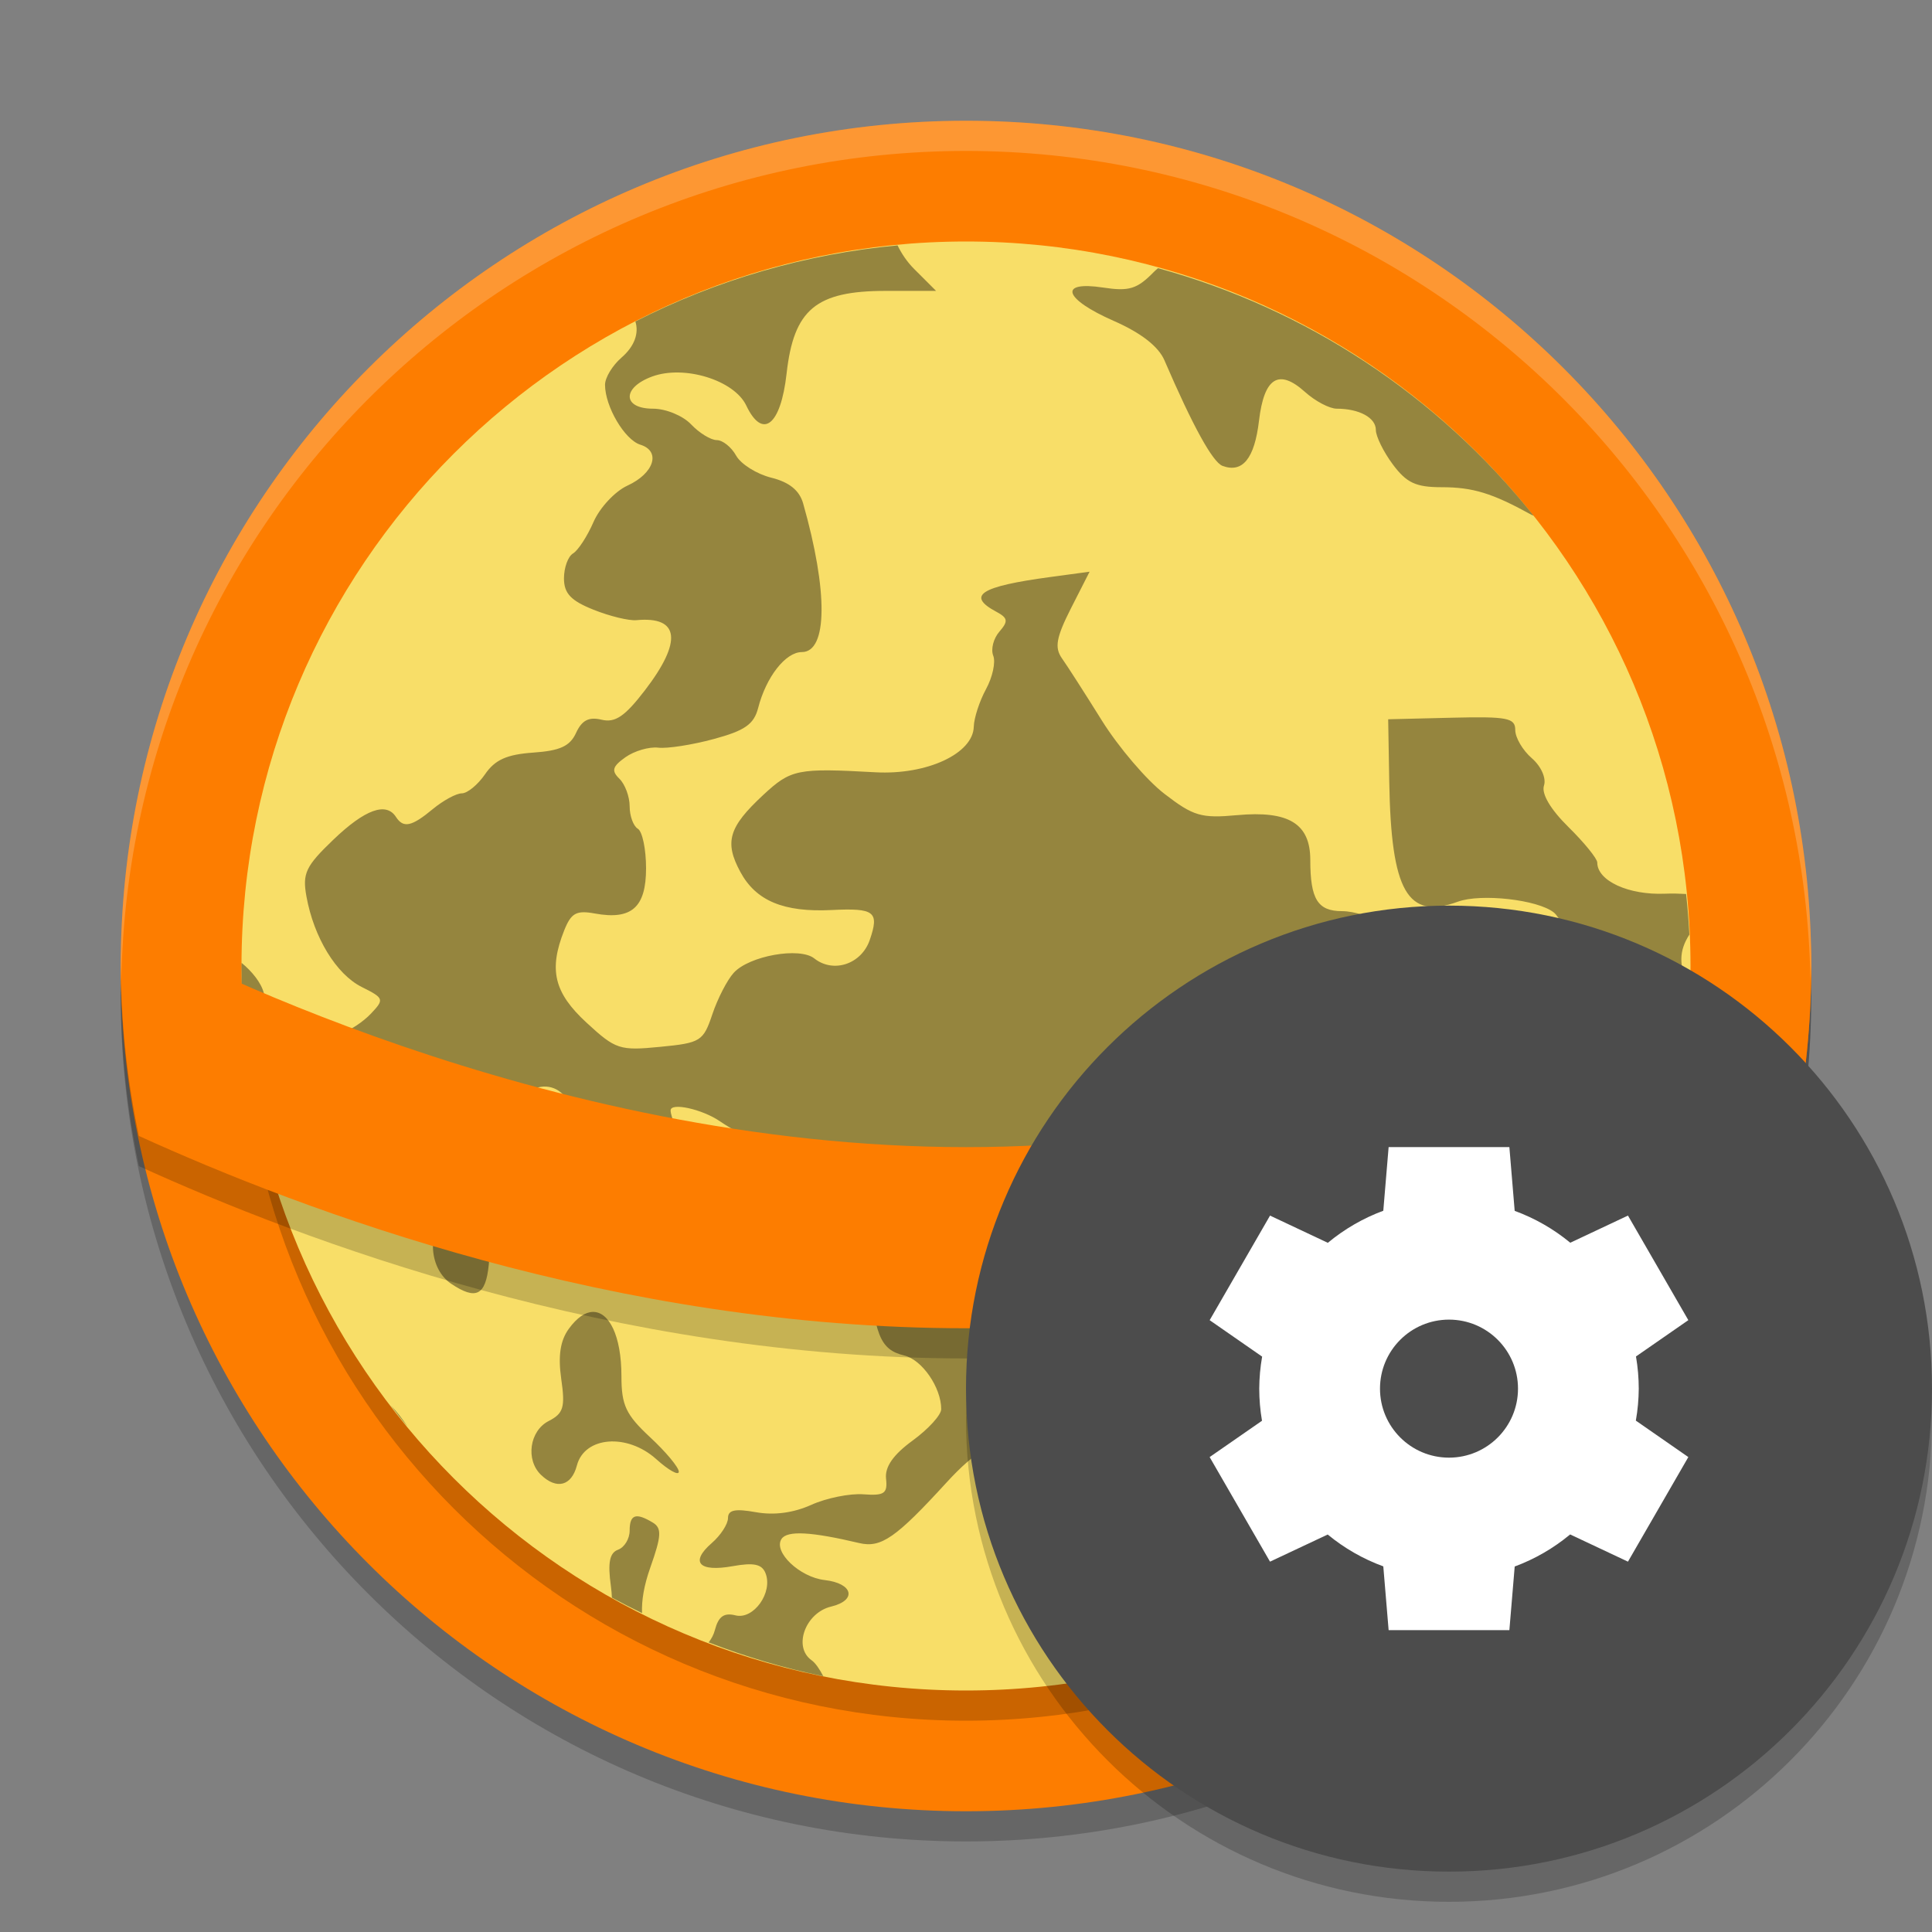
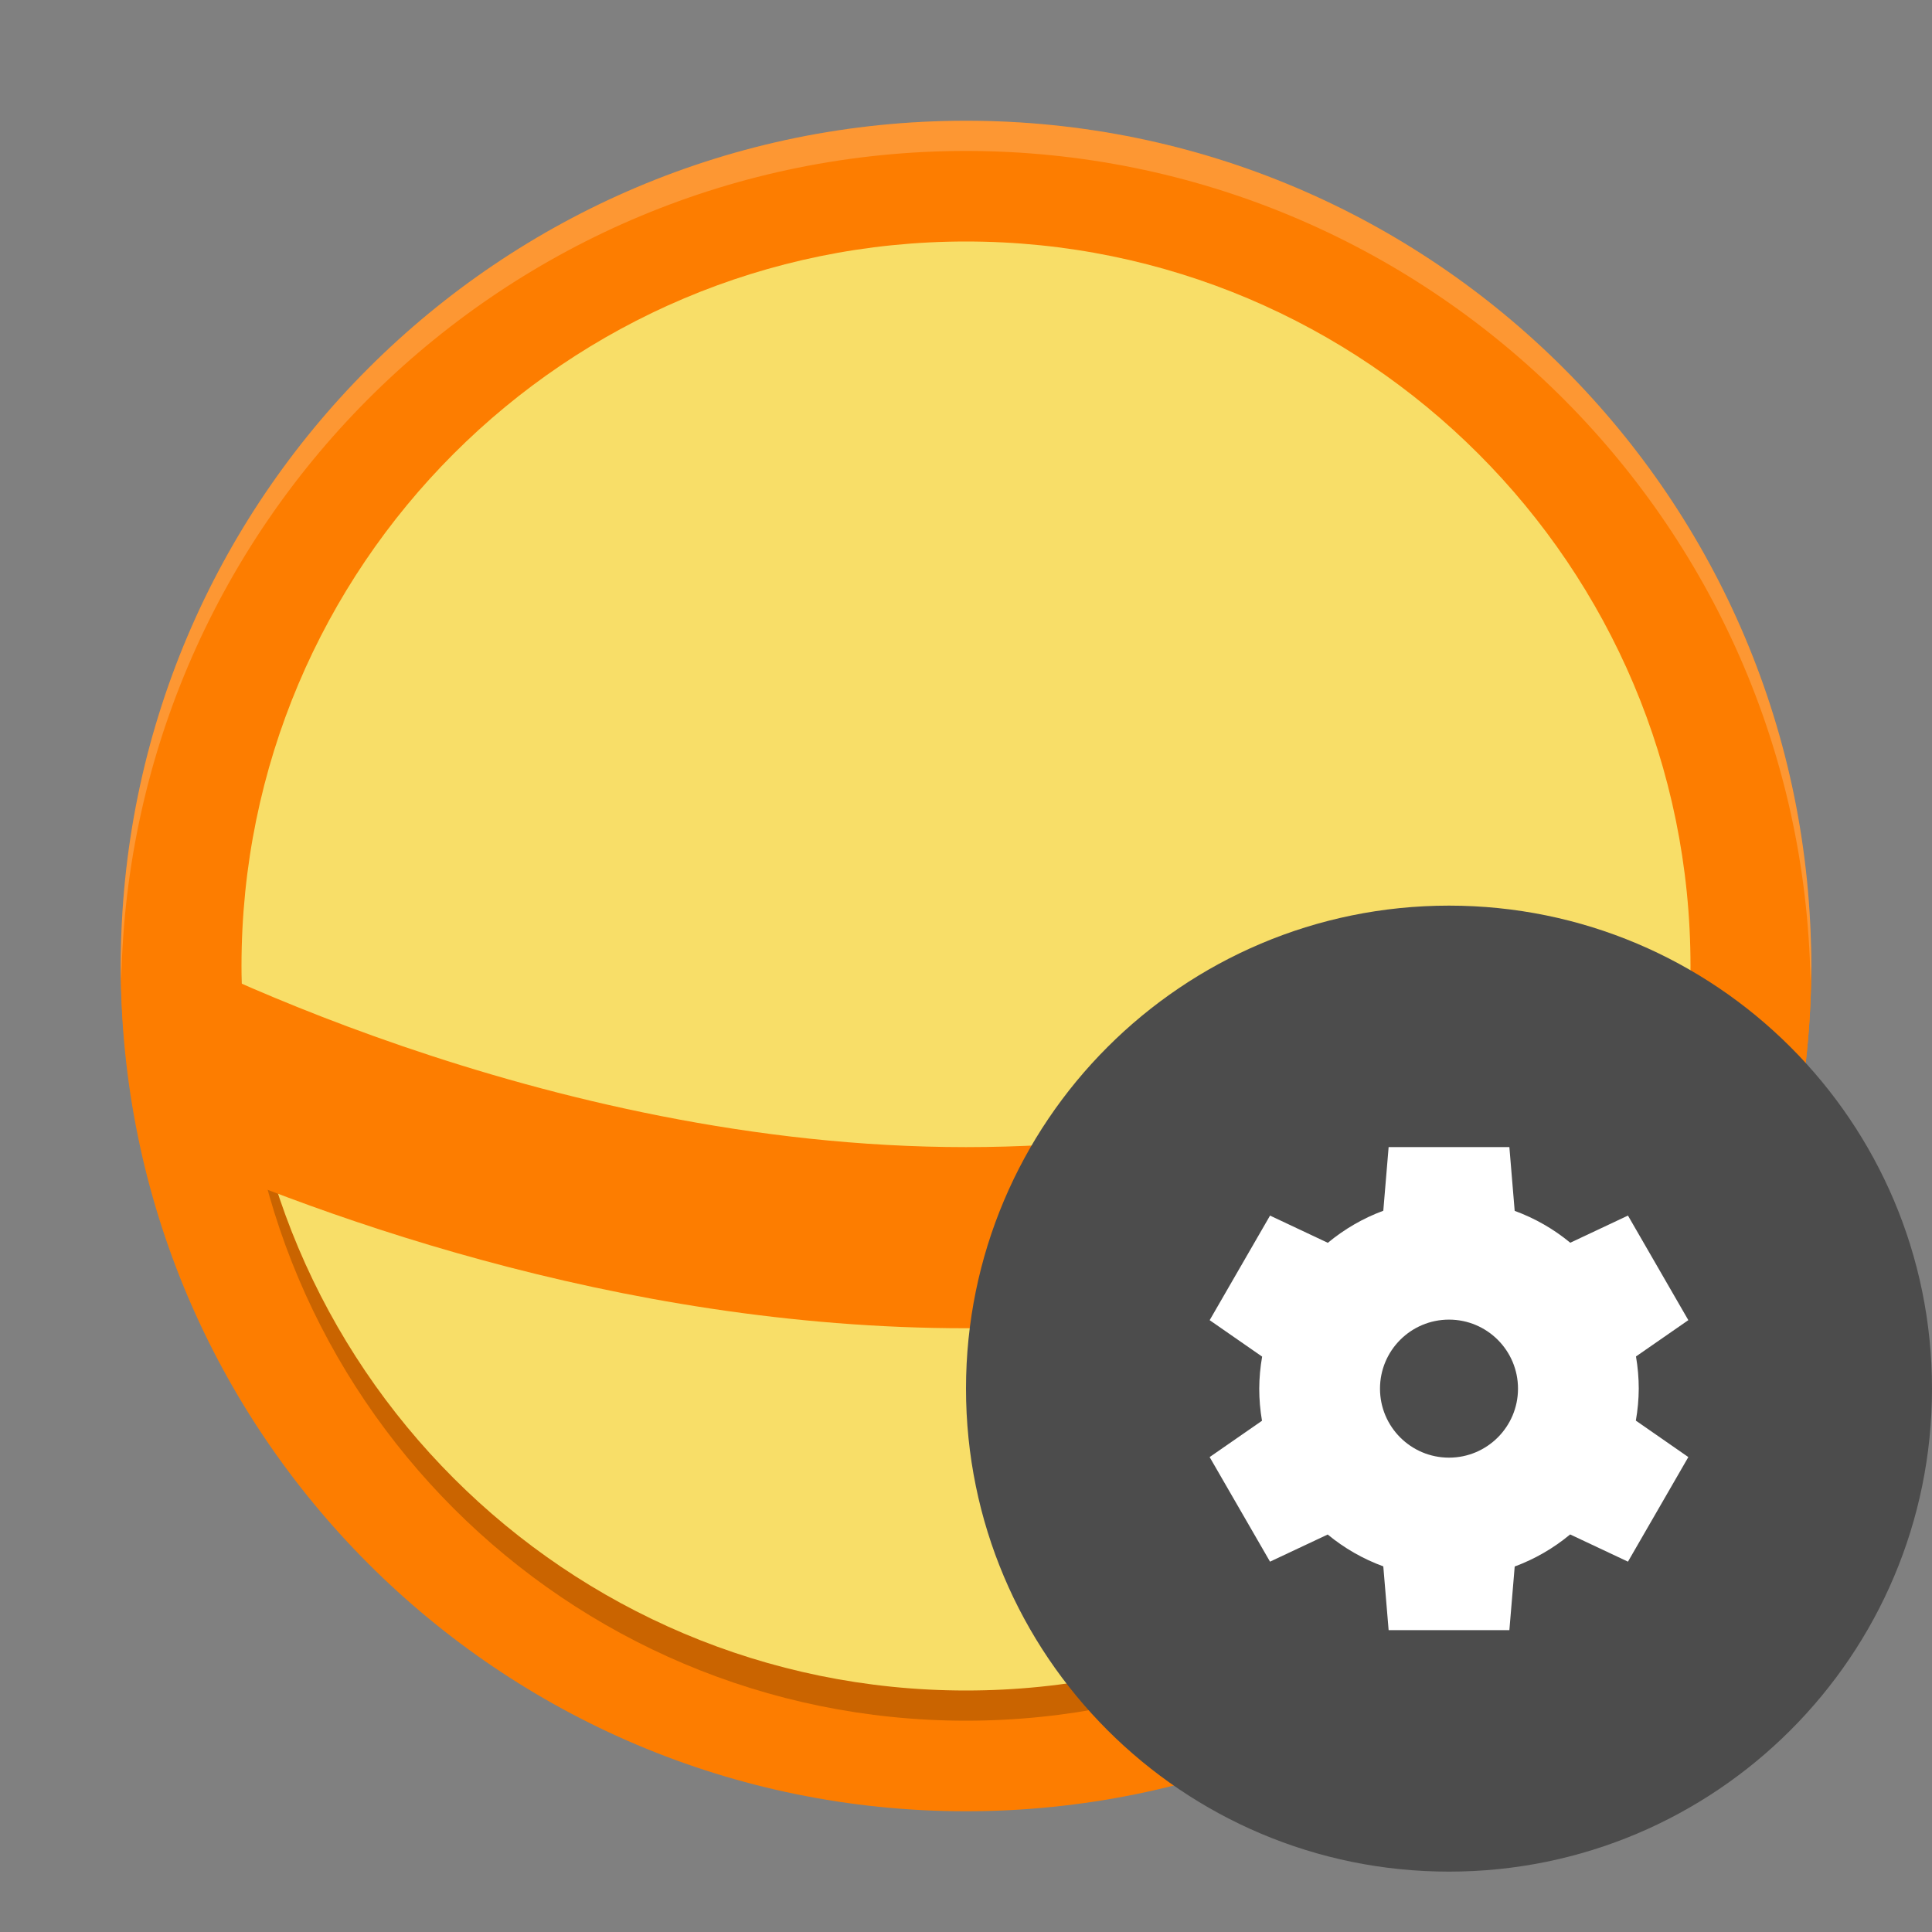
<svg xmlns="http://www.w3.org/2000/svg" xmlns:xlink="http://www.w3.org/1999/xlink" width="384pt" height="384pt" version="1.1" viewBox="0 0 384 384">
  <rect x="0" y="0" width="384" height="384" fill="#808080" stroke="none" />
  <defs>
    <filter id="alpha" width="100%" height="100%" x="0%" y="0%" filterUnits="objectBoundingBox">
      <feColorMatrix in="SourceGraphic" type="matrix" values="0 0 0 0 1 0 0 0 0 1 0 0 0 0 1 0 0 0 1 0" />
    </filter>
    <mask id="mask0">
      <g filter="url(#alpha)">
-         <rect width="384" height="384" x="0" y="0" style="fill:rgb(0%,0%,0%);fill-opacity:0.2" />
-       </g>
+         </g>
    </mask>
    <clipPath id="clip1">
      <rect width="384" height="384" x="0" y="0" />
    </clipPath>
    <g id="surface5" clip-path="url(#clip1)">
      <path style="fill:rgb(0%,0%,0%)" d="M 360 198 C 360 290.785 284.785 366 192 366 C 99.215 366 24 290.785 24 198 C 24 105.215 99.215 30 192 30 C 284.785 30 360 105.215 360 198 Z M 360 198" />
    </g>
    <mask id="mask1">
      <g filter="url(#alpha)">
        <rect width="384" height="384" x="0" y="0" style="fill:rgb(0%,0%,0%);fill-opacity:0.2" />
      </g>
    </mask>
    <clipPath id="clip2">
      <rect width="384" height="384" x="0" y="0" />
    </clipPath>
    <g id="surface8" clip-path="url(#clip2)">
      <path style="fill:rgb(0%,0%,0%)" d="M 336 198 C 336 277.527 271.527 342 192 342 C 112.473 342 48 277.527 48 198 C 48 118.473 112.473 54 192 54 C 271.527 54 336 118.473 336 198 Z M 336 198" />
    </g>
    <mask id="mask2">
      <g filter="url(#alpha)">
        <rect width="384" height="384" x="0" y="0" style="fill:rgb(0%,0%,0%);fill-opacity:0.4" />
      </g>
    </mask>
    <clipPath id="clip3">
      <rect width="384" height="384" x="0" y="0" />
    </clipPath>
    <g id="surface11" clip-path="url(#clip3)">
-       <path style="fill:rgb(0%,0%,0%)" d="M 178.398 48.773 C 160.227 50.465 142.543 55.594 126.285 63.891 C 127.012 66.195 126.164 68.797 123.512 71.09 C 121.723 72.645 120.254 75.062 120.254 76.477 C 120.254 80.793 124.156 87.426 127.273 88.387 C 131.41 89.668 130.023 94.086 124.695 96.527 C 122.23 97.66 119.199 100.914 117.961 103.758 C 116.719 106.609 114.887 109.414 113.895 110 C 112.906 110.59 112.094 112.812 112.094 114.953 C 112.094 117.941 113.461 119.387 117.949 121.18 C 121.16 122.469 125.004 123.406 126.496 123.262 C 135.07 122.457 135.668 127.453 128.172 137.215 C 124.191 142.398 122.273 143.703 119.562 143.047 C 117.035 142.441 115.652 143.156 114.5 145.66 C 113.289 148.316 111.301 149.219 105.969 149.586 C 100.719 149.953 98.371 151.02 96.406 153.891 C 94.965 155.984 92.891 157.684 91.789 157.684 C 90.688 157.684 88.094 159.098 86.023 160.809 C 81.816 164.301 80.176 164.656 78.699 162.371 C 76.75 159.348 72.543 160.875 66.281 166.871 C 60.746 172.172 60.074 173.59 60.91 178.191 C 62.395 186.375 66.836 193.641 71.906 196.176 C 76.332 198.387 76.418 198.625 73.734 201.461 C 72.191 203.094 69.543 204.844 67.855 205.355 C 62.98 206.84 65.727 208.695 74.422 209.805 C 83.324 210.938 86.09 214.16 81.934 218.562 C 79.613 221.016 79.742 221.477 83.465 223.809 C 90.738 228.375 96.52 225.582 89.695 220.801 C 85.309 217.727 88.375 216.473 94.812 218.703 C 99.949 220.484 100.965 220.383 103.996 217.746 C 110.223 212.355 116.992 220.332 111.297 226.352 C 107.672 230.188 108.77 234.812 113.461 235.453 C 115.535 235.734 119.84 237.664 123.039 239.742 C 126.234 241.816 129.719 243.523 130.77 243.523 C 131.824 243.523 134.789 245.633 137.367 248.211 C 142.594 253.43 145.496 254.094 146.973 250.414 C 148.742 245.992 148.031 243.711 143.258 238.504 C 139.461 234.359 133.293 223.34 133.293 220.699 C 133.293 219.07 139.562 220.453 143.074 222.852 C 145.273 224.355 148.828 226.293 150.98 227.172 C 153.27 228.109 155.648 231.016 156.734 234.199 C 158.426 239.195 159.098 239.629 165.086 239.629 L 171.594 239.629 L 172.582 251.328 C 173.762 265.402 174.895 268.254 179.723 269.414 C 183.281 270.27 187.074 275.777 187.074 280.086 C 187.074 281.23 184.52 284.039 181.395 286.32 C 177.52 289.148 175.852 291.555 176.109 293.91 C 176.434 296.855 175.766 297.312 171.594 297.004 C 168.91 296.805 164.242 297.746 161.25 299.102 C 157.699 300.699 153.855 301.211 150.246 300.562 C 146.102 299.82 144.695 300.109 144.695 301.727 C 144.695 302.922 143.242 305.156 141.469 306.695 C 137.094 310.492 138.898 312.5 145.625 311.289 C 149.801 310.539 151.43 310.871 152.148 312.672 C 153.68 316.496 149.793 321.969 146.188 321.066 C 143.898 320.492 142.801 321.277 142.09 323.977 C 141.844 324.934 141.391 325.746 140.852 326.438 C 148.25 329.305 155.871 331.559 163.641 333.172 C 162.918 331.797 162.098 330.543 161.301 329.98 C 157.59 327.359 160.074 320.547 165.18 319.324 C 170.387 318.07 169.566 314.695 163.906 314.047 C 158.945 313.484 153.668 308.461 155.324 305.891 C 156.438 304.168 161.184 304.422 170.781 306.695 C 175.117 307.719 178.074 305.66 188.121 294.672 C 193.93 288.309 198.402 285.656 203.305 285.656 C 205.176 285.656 211.852 283.938 218.145 281.836 C 230.023 277.852 234.668 277.996 234.227 282.34 C 233.32 291.367 239.133 291.066 248.598 281.605 C 252.543 277.664 256.152 274.812 256.621 275.262 C 258.426 276.996 255.172 285.441 251.371 288.863 C 246.555 293.195 246.316 295.934 250.559 298.098 C 252.875 299.293 253.863 301.707 254.23 307.129 L 254.719 314.531 L 260.738 314.531 C 262.848 314.531 264.598 314.816 266.008 315.359 C 307.941 290.164 334.215 245.406 335.777 196.516 C 333.574 191.805 333.73 188.961 335.777 185.758 C 335.637 183.062 335.422 180.371 335.129 177.688 C 333.82 177.621 332.48 177.562 330.938 177.629 C 323.68 177.93 317.469 175.074 317.469 171.43 C 317.469 170.66 314.891 167.484 311.742 164.379 C 308.172 160.867 306.344 157.758 306.875 156.145 C 307.367 154.676 306.312 152.305 304.457 150.699 C 302.648 149.133 301.168 146.609 301.168 145.098 C 301.168 142.688 299.633 142.387 288.539 142.652 L 275.91 142.961 L 276.125 155.41 C 276.5 177.211 279.746 182.871 289.762 179.219 C 294.348 177.543 305.617 178.809 308.82 181.352 C 309.98 182.273 311.656 185.613 312.543 188.781 C 313.434 191.941 316.734 197.422 319.887 200.941 C 326.266 208.086 326.762 210.871 323.105 219.254 C 319.914 226.566 316.473 225.727 317.156 217.789 L 317.66 211.887 L 312.262 212.895 C 309.273 213.465 305.531 215.668 303.852 217.848 C 301.461 220.953 300.344 221.406 298.555 219.988 C 297.301 218.992 296.285 216.898 296.285 215.344 C 296.285 213.789 294.742 212.059 292.871 211.492 C 290.992 210.922 288.422 208.094 287.164 205.191 C 285.141 200.555 285.191 199.137 287.543 193.504 C 289.926 187.797 289.949 186.852 287.754 184.742 C 285.738 182.812 284.691 182.746 282.043 184.34 C 279.379 185.93 278.117 185.816 274.949 183.691 C 272.84 182.273 269.148 181.098 266.758 181.098 C 261.898 181.098 260.43 178.738 260.43 170.918 C 260.43 163.695 256.125 161.074 245.871 162.02 C 238.758 162.676 237.188 162.207 231.449 157.785 C 227.898 155.059 222.297 148.492 218.984 143.176 C 215.672 137.863 212.109 132.312 211.066 130.844 C 209.566 128.719 209.934 126.68 212.867 120.898 L 216.566 113.629 L 208.746 114.688 C 194.836 116.566 192.02 118.367 198.004 121.578 C 200.336 122.824 200.438 123.465 198.637 125.543 C 197.457 126.898 196.902 129.051 197.414 130.324 C 197.926 131.594 197.277 134.586 195.98 136.969 C 194.68 139.359 193.59 142.707 193.547 144.43 C 193.41 149.793 184.223 154.062 173.984 153.496 C 158.477 152.637 157.215 152.883 151.707 157.996 C 144.824 164.387 143.941 167.363 147.145 173.293 C 150.246 179.055 155.762 181.352 165.309 180.875 C 173.848 180.453 174.812 181.207 172.863 186.852 C 171.199 191.648 165.625 193.492 161.848 190.496 C 158.938 188.184 148.906 189.969 145.832 193.355 C 144.543 194.766 142.629 198.48 141.586 201.59 C 139.785 206.961 139.262 207.293 131.195 208.07 C 123.145 208.855 122.367 208.598 116.578 203.262 C 110.121 197.312 109.027 192.762 112.137 184.93 C 113.52 181.461 114.543 180.891 118.23 181.566 C 125.531 182.898 128.41 180.363 128.41 172.566 C 128.41 168.789 127.676 165.254 126.773 164.719 C 125.883 164.188 125.148 162.184 125.148 160.262 C 125.148 158.34 124.227 155.863 123.109 154.777 C 121.477 153.191 121.715 152.344 124.32 150.5 C 126.105 149.238 129.043 148.391 130.844 148.605 C 132.637 148.82 137.598 148.043 141.867 146.887 C 148.035 145.223 149.852 143.961 150.688 140.715 C 152.27 134.551 156.137 129.605 159.375 129.605 C 164.496 129.605 164.605 117.566 159.629 100.055 C 158.895 97.473 156.871 95.828 153.301 94.945 C 150.406 94.223 147.258 92.25 146.309 90.555 C 145.367 88.855 143.629 87.473 142.457 87.473 C 141.285 87.473 138.988 86.066 137.367 84.352 C 135.73 82.625 132.355 81.23 129.785 81.23 C 123.699 81.23 123.602 77.039 129.633 74.832 C 136.004 72.496 145.926 75.559 148.324 80.598 C 151.57 87.43 155.18 84.578 156.34 74.254 C 157.77 61.484 162.176 57.816 176.066 57.816 L 186.055 57.816 L 181.676 53.441 C 180.312 52.078 179.184 50.41 178.398 48.773 Z M 230.168 53.301 C 229.887 53.555 229.613 53.762 229.34 54.047 C 226 57.457 224.43 57.941 219.266 57.156 C 210.254 55.781 211.41 59.41 221.391 63.793 C 226.781 66.16 230.254 68.863 231.434 71.598 C 237.121 84.785 241.039 91.883 243.004 92.605 C 246.98 94.066 249.348 91.133 250.234 83.633 C 251.25 75.031 254.156 73.207 259.387 77.91 C 261.414 79.734 264.254 81.23 265.684 81.23 C 270.156 81.23 273.461 83.023 273.461 85.449 C 273.461 86.727 274.973 89.805 276.824 92.293 C 279.551 95.961 281.402 96.836 286.5 96.836 C 292.758 96.836 296.594 98.012 304.43 102.34 C 304.551 102.402 304.672 102.426 304.797 102.488 C 285.766 78.594 259.629 61.367 230.168 53.301 Z M 48.027 191.383 C 48.02 191.59 48.008 191.797 48 192.004 C 48.043 201.293 48.984 210.555 50.812 219.664 C 56.031 221.789 57.473 220.945 58.012 216.094 C 58.293 213.582 59.605 210.738 60.938 209.75 C 63 208.23 62.625 207.453 58.406 204.574 C 55.676 202.707 52.984 199.453 52.43 197.344 C 51.895 195.301 50.082 193.066 48.027 191.383 Z M 93.352 238.98 C 92.008 238.844 90.387 239.566 88.586 241.293 C 84.777 244.938 85.352 252.258 89.668 255.152 C 94.613 258.473 96.523 257.508 97.148 251.387 C 97.918 243.844 96.305 239.293 93.352 238.98 Z M 117.789 260.754 C 116.32 260.805 114.703 261.855 113.082 264.074 C 111.359 266.422 110.895 269.453 111.547 274.055 C 112.363 279.711 112.008 280.922 109.051 282.441 C 105.242 284.387 104.426 290.176 107.543 293.156 C 110.641 296.121 113.594 295.344 114.66 291.281 C 116.172 285.496 124.645 284.816 130.434 290.016 C 132.902 292.234 134.918 293.355 134.918 292.508 C 134.918 291.656 132.348 288.57 129.211 285.66 C 124.406 281.195 123.516 279.297 123.516 273.551 C 123.516 265.441 121.031 260.652 117.789 260.754 Z M 77.66 279.344 C 78.742 280.766 79.855 282.168 80.992 283.551 C 80.008 282.031 78.891 280.578 77.66 279.344 Z M 126.184 301.449 C 125.457 301.703 125.148 302.617 125.148 304.223 C 125.148 305.848 124.113 307.555 122.844 308.016 C 121.16 308.637 120.77 310.586 121.418 315.246 C 121.543 316.117 121.578 316.812 121.621 317.543 C 123.594 318.613 125.59 319.637 127.609 320.617 C 127.512 318.125 127.965 315.195 129.266 311.523 C 131.477 305.285 131.559 303.723 129.758 302.629 C 128.07 301.609 126.918 301.199 126.184 301.449 Z M 126.184 301.449" />
-     </g>
+       </g>
    <mask id="mask3">
      <g filter="url(#alpha)">
-         <rect width="384" height="384" x="0" y="0" style="fill:rgb(0%,0%,0%);fill-opacity:0.2" />
-       </g>
+         </g>
    </mask>
    <clipPath id="clip4">
      <rect width="384" height="384" x="0" y="0" />
    </clipPath>
    <g id="surface14" clip-path="url(#clip4)">
      <path style="fill:rgb(0%,0%,0%)" d="M 359.719 190.055 C 350.883 194.859 276.645 234 192 234 C 107.551 234 33.523 195.082 24.398 190.125 C 24.203 192.746 24.07 195.371 24 198 C 24.059 209.352 25.27 220.668 27.609 231.773 C 60.281 246.668 122.238 270 192 270 C 261.898 270 323.957 246.566 356.578 231.68 C 358.852 220.598 359.996 209.312 360 198 C 359.969 195.352 359.875 192.699 359.719 190.055 Z M 359.719 190.055" />
    </g>
    <mask id="mask4">
      <g filter="url(#alpha)">
        <rect width="384" height="384" x="0" y="0" style="fill:rgb(0%,0%,0%);fill-opacity:0.2" />
      </g>
    </mask>
    <clipPath id="clip5">
      <rect width="384" height="384" x="0" y="0" />
    </clipPath>
    <g id="surface17" clip-path="url(#clip5)">
      <path style="fill:rgb(100.000%,100.000%,100.000%)" d="M 192 24 C 99.215 24 24 99.215 24 192 C 24.027 192.984 24.062 193.969 24.105 194.953 C 25.766 103.402 100.434 30.043 192 30 C 283.547 30.066 358.188 103.422 359.848 194.953 C 359.906 193.969 359.957 192.984 360 192 C 360 99.215 284.785 24 192 24 Z M 192 24" />
    </g>
    <mask id="mask5">
      <g filter="url(#alpha)">
-         <rect width="384" height="384" x="0" y="0" style="fill:rgb(0%,0%,0%);fill-opacity:0.2" />
-       </g>
+         </g>
    </mask>
    <clipPath id="clip6">
-       <rect width="384" height="384" x="0" y="0" />
-     </clipPath>
+       </clipPath>
    <g id="surface20" clip-path="url(#clip6)">
      <path style="fill-rule:evenodd;fill:rgb(0%,0%,0%)" d="M 383.746 275.09 C 381.047 326.012 338.996 365.938 288 366 C 237.664 366 195.875 327.117 192.254 276.91 C 192.121 278.605 192.039 280.301 192 282 C 192 335.02 234.98 378 288 378 C 341.02 378 384 335.02 384 282 C 384 279.695 383.914 277.387 383.746 275.09 Z M 383.746 275.09" />
    </g>
  </defs>
  <g>
    <use mask="url(#mask0)" xlink:href="#surface5" />
    <path style="fill:rgb(99.215%,49.019%,0%)" d="M 360 192 C 360 284.785 284.785 360 192 360 C 99.215 360 24 284.785 24 192 C 24 99.215 99.215 24 192 24 C 284.785 24 360 99.215 360 192 Z M 360 192" />
    <use mask="url(#mask1)" xlink:href="#surface8" />
    <path style="fill:rgb(97.254%,87.058%,40.784%)" d="M 336 192 C 336 271.527 271.527 336 192 336 C 112.473 336 48 271.527 48 192 C 48 112.473 112.473 48 192 48 C 271.527 48 336 112.473 336 192 Z M 336 192" />
    <use mask="url(#mask2)" xlink:href="#surface11" />
    <use mask="url(#mask3)" xlink:href="#surface14" />
    <path style="fill:rgb(99.215%,49.019%,0%)" d="M 359.719 184.055 C 350.883 188.859 276.645 228 192 228 C 107.551 228 33.523 189.082 24.398 184.125 C 24.203 186.746 24.07 189.371 24 192 C 24.059 203.352 25.27 214.668 27.609 225.773 C 60.281 240.668 122.238 264 192 264 C 261.898 264 323.957 240.566 356.578 225.68 C 358.852 214.598 359.996 203.312 360 192 C 359.969 189.352 359.875 186.699 359.719 184.055 Z M 359.719 184.055" />
    <use mask="url(#mask4)" xlink:href="#surface17" />
    <use mask="url(#mask5)" xlink:href="#surface20" />
    <path style="fill-rule:evenodd;fill:rgb(29.803%,29.803%,29.803%)" d="M 384 276 C 384 329.02 341.02 372 288 372 C 234.98 372 192 329.02 192 276 C 192 222.98 234.98 180 288 180 C 341.02 180 384 222.98 384 276 Z M 384 276" />
    <path style="fill:rgb(100.000%,100.000%,100.000%)" d="M 276 228 L 274.941 240.645 C 270.934 242.129 267.207 244.285 263.918 247.02 L 252.43 241.609 L 240.43 262.395 L 250.859 269.637 C 250.488 271.738 250.297 273.867 250.285 276 C 250.285 278.141 250.469 280.277 250.832 282.387 L 240.426 289.605 L 252.426 310.391 L 263.891 304.996 C 267.188 307.719 270.926 309.859 274.941 311.328 L 276 324 L 300 324 L 301.059 311.355 C 305.066 309.871 308.793 307.715 312.078 304.98 L 323.57 310.391 L 335.57 289.605 L 325.137 282.359 C 325.508 280.262 325.703 278.133 325.715 276 C 325.711 273.859 325.527 271.723 325.164 269.609 L 335.57 262.391 L 323.57 241.605 L 312.105 247.004 C 308.809 244.281 305.07 242.137 301.055 240.668 L 300 227.996 L 276 227.996 Z M 288 262.285 C 295.574 262.285 301.715 268.426 301.715 276.004 C 301.715 283.578 295.574 289.719 288 289.719 C 280.426 289.719 274.285 283.578 274.285 276.004 C 274.285 268.426 280.426 262.285 288 262.285 Z M 288 262.285" />
  </g>
</svg>